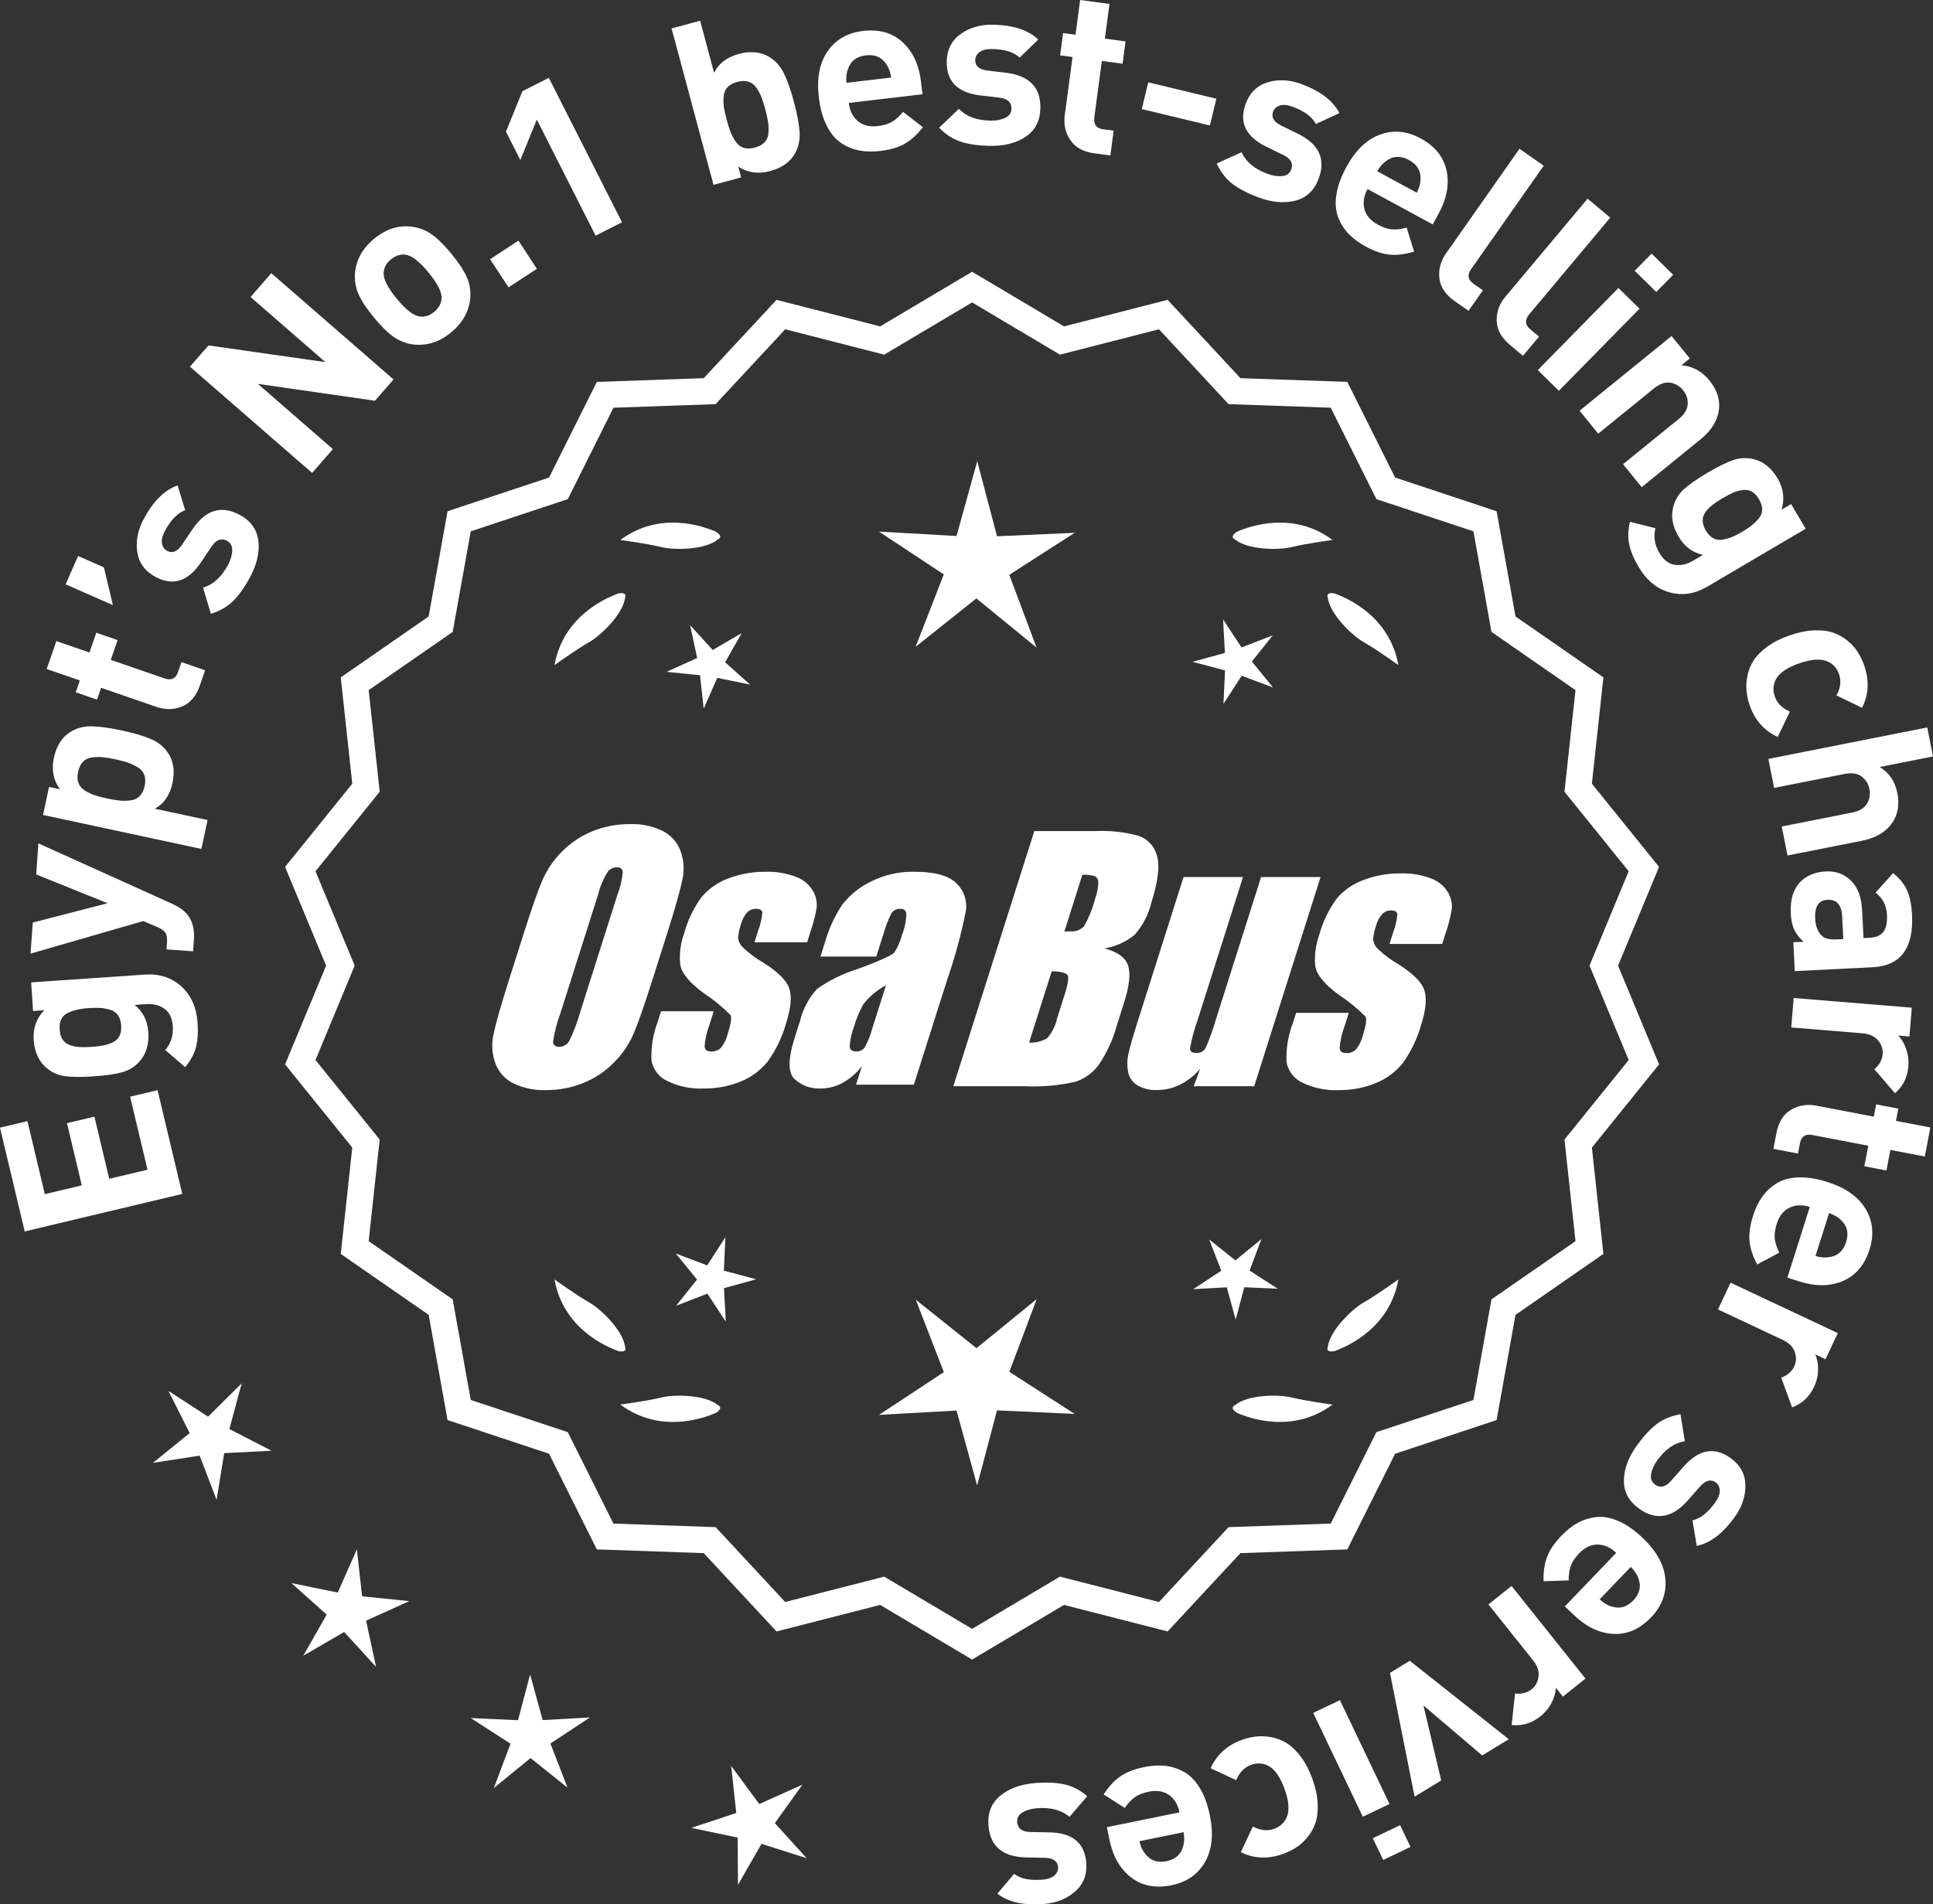
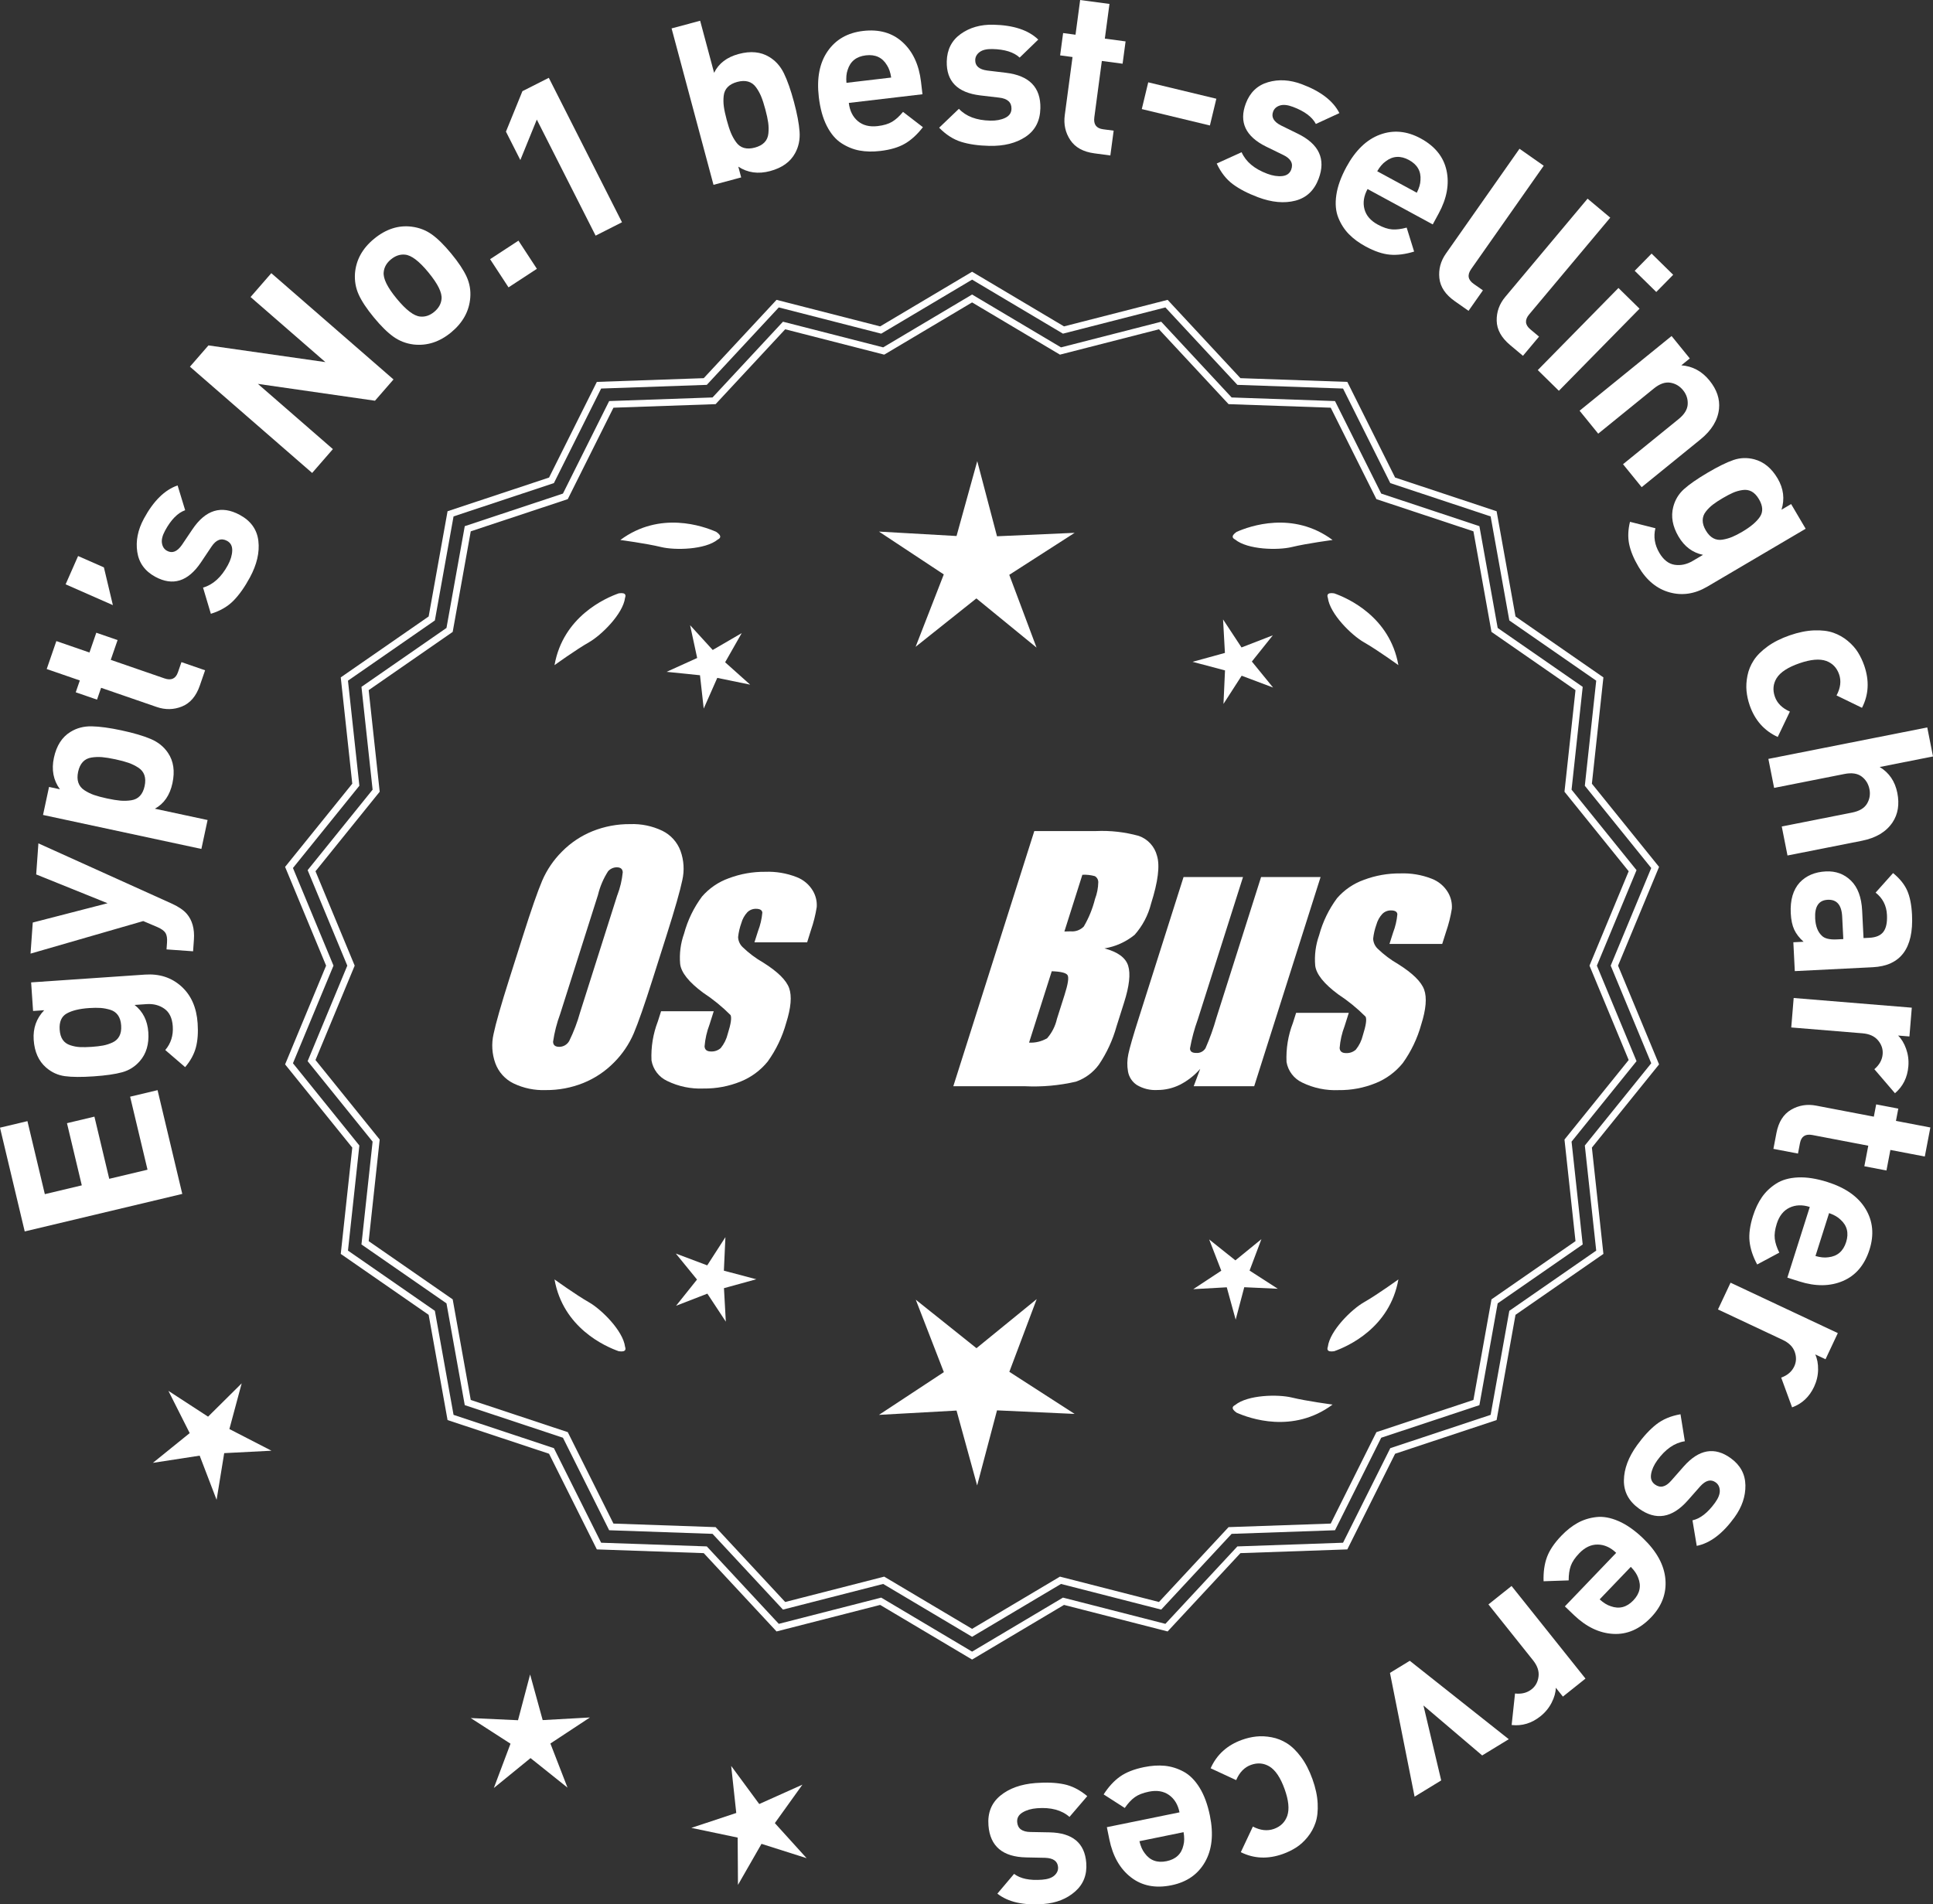
<svg xmlns="http://www.w3.org/2000/svg" id="Layer_2" data-name="Layer 2" viewBox="0 0 305.904 301.434">
  <rect x="0" y="0" width="305.904" height="301.434" fill="#333333" stroke="none" />
  <defs>
    <style>
      .cls-1 {
        fill: #fff;
      }
    </style>
  </defs>
  <g id="Layer_1-2" data-name="Layer 1">
    <g>
      <g>
        <polygon class="cls-1" points="38.247 218.964 32.928 224.237 26.65 220.152 30.021 226.84 24.196 231.549 31.599 230.409 34.277 237.405 35.481 230.012 42.961 229.627 36.302 226.197 38.247 218.964" />
-         <polygon class="cls-1" points="57.307 252.676 56.475 245.233 53.45 252.085 46.113 250.575 51.695 255.57 47.993 262.082 54.468 258.316 59.516 263.85 57.936 256.528 64.758 253.436 57.307 252.676" />
        <polygon class="cls-1" points="85.88 272.268 83.893 265.045 81.977 272.287 74.495 271.944 80.789 276.004 78.152 283.015 83.958 278.282 89.81 282.958 87.103 275.973 93.358 271.852 85.88 272.268" />
        <polygon class="cls-1" points="122.622 288.573 126.986 282.486 120.152 285.552 115.711 279.52 116.516 286.968 109.407 289.328 116.738 290.864 116.786 298.354 120.512 291.856 127.65 294.125 122.622 288.573" />
      </g>
      <g>
-         <path class="cls-1" d="M153.836,262.056l-14.465-8.599-16.302,4.175-11.457-12.326-16.818-.586-7.52-15.055-15.972-5.301-2.974-16.563-13.831-9.586,1.813-16.73-10.57-13.094,6.453-15.542-6.453-15.542,10.57-13.094-1.813-16.73,13.831-9.586,2.974-16.563,15.972-5.301,7.52-15.055,16.818-.586,11.457-12.326,16.302,4.175,14.465-8.599,14.465,8.599,16.302-4.175,11.457,12.326,16.818.586,7.52,15.055,15.972,5.301,2.974,16.563,13.831,9.586-1.813,16.73,10.57,13.094-6.453,15.542,6.453,15.542-10.57,13.094,1.813,16.73-13.831,9.586-2.974,16.563-15.972,5.301-7.52,15.055-16.818.586-11.457,12.326-16.302-4.175-14.465,8.599ZM139.848,250.138l13.988,8.315,13.988-8.315,15.764,4.038,11.079-11.92,16.263-.567,7.272-14.558,15.445-5.126,2.876-16.017,13.375-9.27-1.753-16.179,10.222-12.662-6.24-15.029,6.24-15.029-10.222-12.662,1.753-16.178-13.375-9.27-2.876-16.017-15.445-5.126-7.272-14.558-16.263-.567-11.079-11.92-15.764,4.038-13.988-8.316-13.988,8.316-15.764-4.038-11.079,11.92-16.263.567-7.272,14.558-15.445,5.126-2.876,16.017-13.375,9.27,1.753,16.178-10.222,12.662,6.24,15.029-6.24,15.029,10.222,12.662-1.753,16.179,13.375,9.27,2.876,16.017,15.445,5.126,7.272,14.558,16.263.567,11.079,11.92,15.764-4.038Z" />
        <path class="cls-1" d="M153.836,262.684l-14.549-8.649-16.396,4.2-11.522-12.396-16.915-.591-7.563-15.141-16.063-5.332-2.991-16.658-13.911-9.641,1.823-16.827-10.631-13.17,6.49-15.631-6.49-15.631,10.631-13.169-1.823-16.827,13.911-9.641,2.991-16.658,16.063-5.332,7.563-15.141,16.915-.591,11.522-12.396,16.396,4.2,14.549-8.649,14.548,8.649,16.396-4.2,11.522,12.396,16.915.591,7.563,15.141,16.063,5.332,2.991,16.658,13.911,9.641-1.823,16.827,10.631,13.169-6.49,15.631,6.49,15.631-10.631,13.17,1.823,16.827-13.911,9.641-2.991,16.658-16.063,5.332-7.563,15.141-16.915.591-11.522,12.396-16.396-4.2-14.548,8.649ZM139.454,252.88l14.383,8.55,14.382-8.55.217.055,15.992,4.097,11.391-12.256,16.722-.583,7.477-14.969,15.88-5.27,2.957-16.469,13.752-9.531-1.803-16.634,10.51-13.02-6.416-15.453,6.416-15.453-10.51-13.019,1.803-16.634-13.752-9.531-2.957-16.469-15.88-5.27-7.477-14.969-16.722-.583-11.391-12.256-16.209,4.151-14.382-8.55-14.383,8.55-.217-.055-15.991-4.097-11.392,12.256-16.721.583-7.477,14.969-15.88,5.27-2.957,16.469-13.751,9.531,1.803,16.634-10.51,13.019,6.416,15.453-6.416,15.453,10.51,13.02-1.803,16.634,13.751,9.531,2.957,16.469,15.88,5.27,7.477,14.969,16.721.583,11.392,12.256,16.208-4.151ZM153.836,259.08l-14.071-8.365-15.858,4.062-11.145-11.99-16.36-.571-7.315-14.644-15.536-5.157-2.893-16.112-13.455-9.324,1.764-16.274-10.282-12.738,6.277-15.118-6.277-15.117,10.282-12.738-1.764-16.274,13.455-9.325,2.893-16.111,15.536-5.157,7.315-14.644,16.36-.571,11.145-11.99,15.858,4.062,14.071-8.364,14.071,8.365,15.858-4.062,11.144,11.99,16.36.571,7.315,14.644,15.536,5.157,2.893,16.111,13.455,9.325-1.763,16.274,10.282,12.738-6.277,15.117,6.277,15.118-10.282,12.738,1.763,16.274-13.455,9.324-2.893,16.112-15.536,5.157-7.315,14.644-16.36.571-11.144,11.99-15.858-4.062-14.071,8.365ZM139.931,249.56l.192.115,13.713,8.151,13.905-8.267,15.671,4.015,11.013-11.85,16.167-.563,7.229-14.472,15.354-5.095,2.858-15.923,13.295-9.215-1.743-16.081,10.161-12.588-6.203-14.94,6.203-14.939-10.161-12.588,1.743-16.081-13.295-9.216-2.858-15.922-15.354-5.095-7.229-14.472-16.167-.563-11.013-11.85-15.671,4.014-13.905-8.266-13.905,8.266-.217-.055-15.454-3.959-11.013,11.85-16.167.563-7.229,14.472-15.353,5.095-2.859,15.922-13.295,9.216,1.743,16.081-10.161,12.588,6.203,14.939-6.203,14.94,10.161,12.588-1.743,16.081,13.295,9.215,2.859,15.923,15.353,5.095,7.229,14.472,16.167.563,11.013,11.85,15.67-4.015Z" />
      </g>
      <g>
        <polygon class="cls-1" points="114.556 201.131 114.799 195.825 111.921 200.289 106.95 198.418 110.305 202.535 106.99 206.685 111.942 204.766 114.864 209.201 114.57 203.898 119.691 202.489 114.556 201.131" />
        <polygon class="cls-1" points="164.062 205.63 154.531 213.399 144.924 205.723 149.367 217.189 139.098 223.954 151.376 223.271 154.636 235.127 157.781 223.24 170.065 223.803 159.731 217.139 164.062 205.63" />
        <polygon class="cls-1" points="197.75 201.114 199.621 196.143 195.504 199.498 191.354 196.183 193.273 201.135 188.838 204.057 194.141 203.762 195.549 208.884 196.908 203.749 202.213 203.992 197.75 201.114" />
      </g>
      <g>
        <path class="cls-1" d="M195.451,222.407c-.197.099-.32.215-.359.348-.001.002-.003.003-.005.005.001 0.0.002.001.003.001-.063.227.115.505.606.846,2.043.909,8.925,3.375,15.191-1.283,0,0-4.07-.534-6.459-1.115-2.166-.527-6.98-.443-8.977,1.198Z" />
        <path class="cls-1" d="M210.114,213.674c0.0.002-0.0.004-0.0.007.001-0.0.002-.001.003-.001.11.208.43.288,1.022.199,2.109-.742,8.805-3.676,10.161-11.365,0,0-3.325,2.407-5.461,3.625-1.936,1.104-5.378,4.471-5.703,7.036-.075.207-.085.376-.022.5Z" />
      </g>
      <g>
-         <path class="cls-1" d="M113.604,222.407c.197.099.32.215.359.348.001.002.003.003.005.005-.001 0-.002.001-.003.001.063.227-.115.505-.606.846-2.043.909-8.925,3.375-15.191-1.283,0,0,4.07-.534,6.459-1.115,2.166-.527,6.98-.443,8.977,1.198Z" />
        <path class="cls-1" d="M98.94,213.674c-0.0.002 0.0.004 0.0.007-.001-0-.002-.001-.003-.001-.11.208-.43.288-1.022.199-2.109-.742-8.805-3.676-10.161-11.365,0,0,3.325,2.407,5.461,3.625,1.936,1.104,5.378,4.471,5.703,7.036.075.207.085.376.022.5Z" />
      </g>
      <g>
        <path class="cls-1" d="M113.604,85.391c.197-.099.32-.215.359-.348.001-.002.003-.003.005-.005-.001-0-.002-.001-.003-.001.063-.227-.115-.505-.606-.846-2.043-.909-8.925-3.375-15.191,1.283,0,0,4.07.534,6.459,1.115,2.166.527,6.98.443,8.977-1.198Z" />
        <path class="cls-1" d="M98.94,94.124c-0-.002 0-.004 0-.007-.001 0-.002.001-.003.001-.11-.208-.43-.288-1.022-.199-2.109.742-8.805,3.676-10.161,11.365,0,0,3.325-2.407,5.461-3.625,1.936-1.104,5.378-4.471,5.703-7.036.075-.207.085-.376.022-.5Z" />
      </g>
      <g>
        <path class="cls-1" d="M195.451,85.391c-.197-.099-.32-.215-.359-.348-.001-.002-.003-.003-.005-.005.001-0.0.002-.001.003-.001-.063-.227.115-.505.606-.846,2.043-.909,8.925-3.375,15.191,1.283,0,0-4.07.534-6.459,1.115-2.166.527-6.98.443-8.977-1.198Z" />
        <path class="cls-1" d="M210.114,94.124c0-.002-0-.004-0-.007.001 0.0.002.001.003.001.11-.208.43-.288,1.022-.199,2.109.742,8.805,3.676,10.161,11.365,0,0-3.325-2.407-5.461-3.625-1.936-1.104-5.378-4.471-5.703-7.036-.075-.207-.085-.376-.022-.5Z" />
      </g>
      <g id="Group_4" data-name="Group 4">
        <g id="Group_1" data-name="Group 1">
          <path id="Path_1" data-name="Path 1" class="cls-1" d="M103.294,154.95c-1.287,4.058-2.289,6.932-3.006,8.623-.743,1.73-1.811,3.301-3.145,4.628-1.374,1.392-3.018,2.488-4.831,3.221-1.89.759-3.911,1.14-5.947,1.123-1.762.067-3.514-.296-5.104-1.059-1.333-.652-2.362-1.794-2.872-3.188-.534-1.48-.633-3.081-.285-4.615.343-1.661,1.174-4.572,2.493-8.734l2.193-6.911c1.287-4.058,2.289-6.932,3.006-8.623.743-1.73,1.811-3.301,3.145-4.628,1.374-1.392,3.018-2.488,4.831-3.221,1.89-.757,3.911-1.138,5.947-1.12,1.762-.067,3.514.296,5.104,1.059,1.332.654,2.36,1.796,2.872,3.189.534,1.48.633,3.082.285,4.616-.343,1.661-1.173,4.571-2.492,8.731l-2.194,6.909ZM97.703,141.676c.442-1.159.728-2.373.849-3.608-.025-.526-.342-.786-.951-.786-.528.006-1.028.236-1.375.634-.738,1.153-1.278,2.422-1.598,3.754l-5.99,18.863c-.521,1.405-.892,2.861-1.11,4.343,0,.552.337.824.98.824.663-.002,1.272-.367,1.586-.951.708-1.449,1.281-2.96,1.712-4.514l5.891-18.565.005.005Z" />
          <path id="Path_2" data-name="Path 2" class="cls-1" d="M127.73,149.158h-8.337l.571-1.795c.36-.932.588-1.91.678-2.904-.032-.406-.374-.609-1.027-.609-.511-.005-1.002.199-1.36.563-.44.48-.76,1.059-.932,1.687-.261.721-.434,1.471-.516,2.234.027.588.273,1.145.692,1.559.987.957,2.09,1.787,3.283,2.47,2.283,1.433,3.65,2.78,4.102,4.039.45,1.262.298,3.1-.469,5.516-.606,2.188-1.593,4.253-2.916,6.099-1.134,1.403-2.607,2.494-4.28,3.17-1.866.76-3.866,1.137-5.881,1.11-1.989.089-3.969-.323-5.758-1.198-1.308-.611-2.234-1.824-2.479-3.246-.096-2.11.247-4.217,1.008-6.188l.507-1.598h8.334l-.665,2.097c-.426,1.113-.691,2.281-.786,3.469.038.533.375.799.995.799.573.035,1.136-.159,1.566-.539.535-.66.914-1.431,1.11-2.258.501-1.579.646-2.568.436-2.968-1.324-1.328-2.782-2.516-4.35-3.545-2.238-1.661-3.445-3.17-3.62-4.527-.144-1.635.068-3.281.622-4.825.569-2.111,1.53-4.096,2.831-5.852,1.142-1.318,2.605-2.319,4.247-2.904,1.841-.694,3.795-1.04,5.763-1.02,1.695-.065,3.385.22,4.965.837,1.093.416,2.01,1.195,2.597,2.206.446.77.652,1.655.589,2.543-.197,1.246-.505,2.473-.919,3.665l-.603,1.927v-.013Z" />
-           <path id="Path_3" data-name="Path 3" class="cls-1" d="M138.668,151.41h-8.832l.704-2.219c.594-2.102,1.506-4.101,2.703-5.929,1.19-1.558,2.727-2.818,4.489-3.678,2.159-1.102,4.557-1.651,6.981-1.598,3.183,0,5.391.602,6.626,1.807,1.207,1.138,1.77,2.801,1.503,4.439-.732,3.678-1.717,7.301-2.948,10.842l-5.275,16.619h-9.151l.939-2.948c-.833,1.085-1.877,1.991-3.069,2.663-1.084.587-2.299.892-3.532.888-1.495.057-2.952-.476-4.058-1.483-1.059-.989-1.059-3.155,0-6.499l.863-2.723c.457-1.89,1.387-3.633,2.701-5.066,1.961-1.384,4.13-2.445,6.425-3.145,3.5-1.3,5.432-2.171,5.795-2.614.543-.846.947-1.772,1.198-2.745.429-1.076.669-2.218.71-3.376-.029-.466-.43-.82-.895-.792-.018.001-.037.003-.055.005-.549-.041-1.079.21-1.395.66-.559,1.094-1.001,2.244-1.319,3.43l-1.105,3.462ZM140.212,155.949c-1.375.739-2.587,1.749-3.563,2.968-.617,1.087-1.105,2.242-1.452,3.442-.417,1.06-.665,2.179-.735,3.316.057.494.387.748,1.008.748.515.039,1.016-.18,1.337-.584.548-.968.966-2.005,1.243-3.082l2.162-6.809Z" />
        </g>
        <g id="Group_3" data-name="Group 3">
          <path id="Path_7" data-name="Path 7" class="cls-1" d="M163.676,131.544h9.778c2.286-.102,4.574.159,6.778.773,1.417.502,2.491,1.676,2.866,3.132.482,1.573.169,4.102-.939,7.589-.458,1.832-1.352,3.527-2.606,4.939-1.376,1.117-3.019,1.855-4.768,2.143,2.092.552,3.341,1.458,3.747,2.732s.191,3.227-.647,5.852l-1.186,3.747c-.599,2.16-1.543,4.209-2.797,6.068-.911,1.247-2.181,2.187-3.64,2.694-2.64.61-5.352.853-8.059.723h-11.338l12.82-40.394h-.012ZM166.446,153.727l-3.594,11.305c1.003.055,2-.187,2.866-.697.763-.878,1.295-1.933,1.548-3.069l1.198-3.766c.552-1.731.712-2.779.481-3.145-.229-.368-1.059-.571-2.505-.622l.005-.007ZM171.29,138.459l-2.847,8.985c.425-.019.755-.025.989-.025.773.074,1.538-.207,2.08-.762.796-1.36,1.394-2.827,1.775-4.356.325-.849.501-1.747.519-2.656.007-.396-.201-.766-.545-.964-.638-.177-1.299-.25-1.96-.218l-.012-.003Z" />
          <path id="Path_8" data-name="Path 8" class="cls-1" d="M208.985,138.83l-10.506,33.107h-9.574l1.034-2.752c-.9,1.034-1.989,1.886-3.208,2.511-1.107.552-2.327.839-3.563.837-1.145.071-2.284-.208-3.267-.799-.732-.487-1.233-1.252-1.389-2.118-.163-.914-.146-1.851.051-2.759.197-.957.742-2.86,1.649-5.7l7.089-22.332h9.409l-7.152,22.528c-.542,1.492-.956,3.028-1.236,4.59,0,.481.317.723.97.723.596.053,1.171-.237,1.483-.748.687-1.562,1.264-3.17,1.725-4.812l7.07-22.28h9.409l.005.004Z" />
          <path id="Path_9" data-name="Path 9" class="cls-1" d="M228.227,149.412h-8.338l.571-1.795c.36-.932.588-1.91.678-2.904-.032-.406-.374-.609-1.027-.609-.511-.004-1.001.199-1.359.563-.44.48-.76,1.059-.932,1.687-.26.721-.432,1.47-.514,2.231.027.588.273,1.145.692,1.559.986.958,2.089,1.788,3.281,2.472,2.283,1.433,3.65,2.78,4.102,4.039.45,1.262.298,3.1-.469,5.516-.606,2.188-1.593,4.253-2.916,6.099-1.134,1.403-2.607,2.494-4.28,3.17-1.866.76-3.866,1.137-5.881,1.11-1.989.089-3.969-.323-5.758-1.198-1.308-.611-2.234-1.824-2.479-3.246-.096-2.11.247-4.217,1.008-6.188l.507-1.598h8.338l-.665,2.099c-.426,1.113-.691,2.281-.786,3.469.038.533.375.799.995.799.573.035,1.136-.159,1.566-.539.535-.66.914-1.431,1.11-2.258.501-1.579.646-2.568.436-2.968-1.324-1.328-2.782-2.516-4.35-3.545-2.238-1.661-3.445-3.17-3.62-4.527-.144-1.635.068-3.281.622-4.825.569-2.111,1.53-4.096,2.831-5.852,1.142-1.318,2.605-2.319,4.247-2.904,1.841-.694,3.795-1.04,5.763-1.02,1.695-.065,3.385.22,4.965.837,1.096.414,2.016,1.194,2.606,2.206.446.77.652,1.655.589,2.543-.197,1.246-.505,2.473-.919,3.665l-.609,1.921-.007-.009Z" />
        </g>
      </g>
      <g>
        <path class="cls-1" d="M24.935,172.555l3.911,16.425-24.934,5.939-3.912-16.425,4.343-1.034,2.753,11.557,5.848-1.393-2.344-9.841,4.343-1.035,2.345,9.841,6.058-1.443-2.753-11.556,4.343-1.035Z" />
        <path class="cls-1" d="M22.956,154.265c2.273-.155,4.187.466,5.737,1.862,1.552,1.397,2.412,3.342,2.582,5.831.103,1.485.011,2.767-.277,3.845s-.854,2.115-1.698,3.111l-3.146-2.708c.89-1.047,1.286-2.301,1.187-3.762-.089-1.293-.532-2.219-1.328-2.777-.795-.56-1.731-.802-2.811-.729l-1.902.131c1.322,1.04,2.046,2.482,2.172,4.325.129,1.868-.32,3.391-1.347,4.567-.758.869-1.687,1.456-2.785,1.76-1.098.304-2.603.521-4.52.652-1.914.131-3.432.121-4.549-.031-1.116-.152-2.109-.607-2.979-1.366-1.178-1.025-1.831-2.484-1.96-4.376-.126-1.844.428-3.409,1.663-4.696l-1.76.12-.309-4.525,18.029-1.234ZM14.081,159.563c-1.509.104-2.68.388-3.514.854-.835.467-1.21,1.322-1.124,2.567.047.67.21,1.206.488,1.608.28.401.68.688,1.196.855.517.17,1.027.268,1.535.292.508.026,1.12.014,1.838-.035.719-.05,1.326-.121,1.825-.216.499-.094.992-.254,1.483-.48.49-.226.851-.562,1.086-1.012.233-.449.327-1.009.281-1.68-.045-.67-.215-1.212-.508-1.625s-.698-.697-1.214-.855c-.516-.156-1.027-.254-1.535-.291-.509-.037-1.121-.031-1.839.018Z" />
        <path class="cls-1" d="M6.078,133.493l21.153,9.556c1.049.484,1.816,1.009,2.307,1.572.889,1.025,1.272,2.4,1.149,4.124l-.131,1.831-4.201-.299.076-1.077c.049-.67-.03-1.176-.234-1.515-.204-.34-.633-.653-1.286-.94l-2.242-.953-17.835,5.152.351-4.919,11.839-3.055-11.296-4.559.351-4.919Z" />
        <path class="cls-1" d="M19.253,115.615c1.901.407,3.438.86,4.606,1.356,1.17.497,2.08,1.232,2.73,2.206.877,1.292,1.111,2.889.702,4.79-.407,1.9-1.334,3.248-2.782,4.042l8.342,1.79-.981,4.576-25.061-5.379.951-4.435,1.725.37c-1.044-1.427-1.361-3.091-.954-4.991.408-1.901,1.277-3.261,2.605-4.08.993-.621,2.125-.919,3.395-.892,1.272.027,2.846.242,4.722.646ZM20.343,120.746c-.536-.188-1.227-.374-2.071-.556-.845-.181-1.55-.296-2.116-.344-.567-.048-1.13-.027-1.689.062-.558.089-1.013.322-1.364.7-.352.38-.599.897-.739,1.555-.142.657-.129,1.23.035,1.72.166.489.485.89.959,1.199.473.311.978.56,1.515.749.536.188,1.227.373,2.071.555s1.551.296,2.117.344,1.135.029,1.706-.058c.57-.085,1.031-.317,1.384-.697.351-.378.597-.896.737-1.554.141-.656.13-1.229-.036-1.72-.165-.489-.49-.89-.975-1.203-.486-.312-.996-.563-1.533-.752Z" />
        <path class="cls-1" d="M32.458,106.095l-.834,2.416c-.578,1.68-1.519,2.783-2.817,3.312-1.301.529-2.643.555-4.026.077l-8.78-3.03-.646,1.872-3.369-1.163.647-1.872-5.241-1.809,1.527-4.424,5.239,1.809,1.081-3.131,3.369,1.163-1.081,3.131,8.508,2.937c1.067.368,1.775.041,2.128-.979l.552-1.6,3.743,1.292Z" />
        <path class="cls-1" d="M16.443,89.808l1.42,5.975-7.479-3.293,1.974-4.48,4.086,1.799Z" />
        <path class="cls-1" d="M37.943,81.499c1.754.947,2.734,2.324,2.946,4.129.211,1.807-.237,3.732-1.344,5.78-.822,1.521-1.688,2.744-2.598,3.671s-2.104,1.619-3.578,2.076l-1.237-4.146c1.584-.454,2.894-1.643,3.932-3.563.434-.802.661-1.565.686-2.29.022-.724-.251-1.24-.821-1.548-.907-.491-1.728-.184-2.462.92l-1.69,2.523c-2.029,2.996-4.425,3.747-7.191,2.252-1.646-.891-2.601-2.204-2.863-3.941-.261-1.737.087-3.492,1.047-5.266,1.518-2.808,3.296-4.561,5.337-5.259l1.196,3.92c-1.184.425-2.243,1.502-3.179,3.233-.423.781-.587,1.45-.491,2.006.095.557.363.954.807,1.193.824.445,1.607.132,2.35-.939l1.658-2.46c2.085-3.102,4.584-3.865,7.497-2.291Z" />
        <path class="cls-1" d="M62.274,60.061l-2.931,3.368-18.532-2.666,11.87,10.325-3.283,3.775-19.34-16.822,2.929-3.368,18.506,2.643-11.842-10.302,3.284-3.775,19.339,16.822Z" />
        <path class="cls-1" d="M71.414,40.144c1.145,1.39,1.955,2.61,2.434,3.662.478,1.053.669,2.162.572,3.329-.171,2.132-1.184,3.96-3.036,5.486-1.833,1.511-3.812,2.146-5.938,1.907-1.18-.148-2.24-.558-3.181-1.229-.942-.67-1.977-1.691-3.105-3.062-1.13-1.37-1.929-2.577-2.399-3.62-.47-1.042-.666-2.157-.585-3.343.173-2.131,1.175-3.953,3.009-5.463,1.889-1.557,3.879-2.2,5.967-1.931,1.179.148,2.235.554,3.169,1.214.933.662,1.964,1.678,3.094,3.049ZM67.801,43.119c-1.479-1.797-2.718-2.734-3.717-2.814-.777-.075-1.518.178-2.222.757-.686.565-1.065,1.236-1.141,2.013-.113.995.57,2.392,2.051,4.188,1.495,1.816,2.742,2.764,3.739,2.843.779.075,1.509-.17,2.194-.734.703-.58,1.093-1.258,1.169-2.035.113-.995-.578-2.4-2.074-4.216Z" />
        <path class="cls-1" d="M84.964,42.55l-4.489,2.936-2.916-4.46,4.489-2.935,2.916,4.459Z" />
        <path class="cls-1" d="M98.433,35.183l-4.175,2.115-9.306-18.37-2.606,6.405-2.277-4.496,2.606-6.405,4.176-2.114,11.582,22.865Z" />
        <path class="cls-1" d="M125.643,16.117c.503,1.878.801,3.45.892,4.718s-.15,2.413-.721,3.436c-.751,1.369-2.065,2.305-3.943,2.808-1.877.503-3.556.27-5.033-.701l.457,1.704-4.382,1.173-6.633-24.759,4.521-1.211,2.208,8.241c.72-1.484,2.02-2.479,3.896-2.981,1.878-.503,3.484-.35,4.819.461,1.006.601,1.786,1.472,2.34,2.615.555,1.144,1.081,2.643,1.578,4.497ZM121.571,19.425c-.076-.562-.226-1.263-.45-2.097-.222-.835-.442-1.515-.658-2.041-.215-.526-.49-1.018-.822-1.476-.334-.457-.75-.755-1.247-.896-.497-.14-1.07-.124-1.72.05-.649.175-1.153.446-1.515.816s-.571.836-.632,1.398c-.06.563-.052,1.127.024,1.689.076.564.227,1.263.45,2.098.224.834.443,1.515.659,2.041.215.526.491,1.023.828,1.492.336.469.752.773,1.25.913.497.141,1.07.124,1.72-.05.648-.174,1.153-.445,1.515-.816.36-.369.569-.842.626-1.416.058-.574.049-1.143-.028-1.707Z" />
        <path class="cls-1" d="M145.983,14.919l-11.656,1.372c.147,1.239.622,2.199,1.427,2.877.805.679,1.852.942,3.139.791.953-.112,1.718-.341,2.294-.688.575-.345,1.146-.865,1.719-1.562l3.148,2.421c-.881,1.143-1.825,2.009-2.83,2.599s-2.308.979-3.904,1.166c-1.191.141-2.288.118-3.289-.065-1-.185-1.957-.573-2.874-1.166-.915-.593-1.688-1.505-2.314-2.736-.629-1.23-1.05-2.752-1.263-4.563-.351-2.979.113-5.396,1.394-7.251s3.147-2.926,5.602-3.215c2.551-.3,4.64.294,6.265,1.782s2.596,3.578,2.913,6.271l.231,1.967ZM141.032,12.275c-.119-.807-.341-1.458-.664-1.951-.724-1.22-1.837-1.741-3.338-1.564-1.502.177-2.463.942-2.884,2.297-.2.556-.265,1.239-.193,2.053l7.079-.834Z" />
        <path class="cls-1" d="M164.643,17.146c-.044,1.992-.821,3.493-2.332,4.504s-3.43,1.491-5.756,1.44c-1.728-.038-3.212-.251-4.451-.638-1.24-.388-2.4-1.133-3.48-2.237l3.126-2.992c1.126,1.201,2.78,1.826,4.965,1.873.911.021,1.694-.124,2.35-.434.655-.311.989-.789,1.004-1.437.023-1.031-.625-1.622-1.941-1.771l-3.017-.354c-3.592-.438-5.353-2.229-5.284-5.373.042-1.871.775-3.319,2.202-4.345,1.428-1.024,3.148-1.515,5.163-1.471,3.191.069,5.563.854,7.115,2.353l-2.943,2.852c-.917-.859-2.36-1.312-4.327-1.354-.888-.02-1.559.14-2.01.478-.451.339-.683.76-.694,1.264-.021.936.616,1.489,1.908,1.662l2.945.353c3.711.441,5.53,2.317,5.458,5.629Z" />
        <path class="cls-1" d="M175.714,24.609l-2.534-.339c-1.761-.235-3.028-.938-3.805-2.106-.775-1.169-1.066-2.479-.872-3.931l1.229-9.205-1.963-.263.473-3.532,1.963.262.733-5.495,4.64.62-.734,5.495,3.283.438-.473,3.532-3.283-.438-1.19,8.921c-.149,1.118.311,1.748,1.381,1.892l1.678.224-.524,3.926Z" />
        <path class="cls-1" d="M191.471,19.862l-10.78-2.596,1.021-4.235,10.779,2.597-1.02,4.234Z" />
        <path class="cls-1" d="M208.682,28.284c-.7,1.866-1.931,3.025-3.689,3.48-1.76.454-3.73.273-5.909-.545-1.618-.606-2.948-1.298-3.99-2.073s-1.89-1.862-2.544-3.262l3.939-1.79c.665,1.506,2.02,2.643,4.065,3.409.854.32,1.641.442,2.361.367.72-.076,1.194-.417,1.423-1.024.361-.965-.055-1.736-1.247-2.312l-2.731-1.332c-3.243-1.602-4.313-3.874-3.209-6.817.657-1.753,1.829-2.877,3.515-3.373,1.685-.495,3.471-.39,5.358.319,2.989,1.12,4.968,2.646,5.938,4.572l-3.722,1.719c-.581-1.115-1.793-2.02-3.636-2.71-.83-.312-1.516-.383-2.054-.213s-.896.49-1.072.962c-.33.877.088,1.61,1.251,2.2l2.662,1.307c3.357,1.644,4.454,4.016,3.291,7.116Z" />
        <path class="cls-1" d="M226.735,35.52l-10.315-5.598c-.596,1.098-.759,2.155-.493,3.173.267,1.02.97,1.837,2.109,2.455.843.458,1.6.712,2.271.761.668.05,1.436-.046,2.304-.285l1.178,3.793c-1.378.427-2.648.59-3.81.492-1.162-.099-2.45-.53-3.863-1.298-1.055-.572-1.938-1.222-2.648-1.949-.712-.727-1.271-1.597-1.677-2.609-.407-1.012-.511-2.202-.315-3.57s.729-2.854,1.599-4.457c1.432-2.637,3.204-4.344,5.318-5.121s4.259-.577,6.433.603c2.256,1.225,3.62,2.913,4.091,5.065.469,2.154.059,4.422-1.235,6.806l-.944,1.74ZM224.214,30.506c.367-.729.561-1.388.581-1.979.113-1.414-.497-2.481-1.825-3.202-1.33-.721-2.556-.649-3.68.215-.485.338-.932.86-1.342,1.566l6.266,3.399Z" />
        <path class="cls-1" d="M232.402,49.201l-2.179-1.53c-1.474-1.034-2.286-2.249-2.437-3.644-.148-1.396.197-2.692,1.038-3.891l11.643-16.59,3.831,2.688-11.478,16.354c-.648.924-.521,1.702.383,2.337l1.474,1.034-2.275,3.241Z" />
        <path class="cls-1" d="M241.013,56.319l-2.042-1.711c-1.38-1.156-2.086-2.436-2.114-3.839-.03-1.402.424-2.665,1.365-3.787l13.017-15.536,3.588,3.006-12.832,15.314c-.725.865-.664,1.651.183,2.361l1.38,1.155-2.544,3.036Z" />
        <path class="cls-1" d="M246.697,61.857l-3.339-3.279,12.767-12.995,3.337,3.279-12.765,12.995ZM262.112,46.217l-3.415-3.354,2.674-2.723,3.416,3.355-2.675,2.722Z" />
        <path class="cls-1" d="M259.799,77.111l-2.95-3.633,8.804-7.148c.912-.741,1.39-1.523,1.433-2.347.042-.823-.201-1.561-.73-2.213-.544-.671-1.224-1.069-2.038-1.197-.814-.126-1.679.181-2.591.922l-8.803,7.148-2.949-3.633,14.559-11.823,2.882,3.549-1.341,1.089c1.777.134,3.265.936,4.459,2.408,1.165,1.435,1.666,2.929,1.506,4.481-.186,1.789-1.164,3.402-2.933,4.839l-9.307,7.558Z" />
        <path class="cls-1" d="M270.178,92.861c-1.964,1.157-3.953,1.457-5.965.901-2.013-.556-3.651-1.909-4.918-4.06-.756-1.283-1.245-2.47-1.472-3.562-.226-1.093-.183-2.273.129-3.543l4.022,1.015c-.328,1.335-.12,2.634.623,3.896.657,1.116,1.468,1.747,2.429,1.891.962.144,1.909-.059,2.84-.606l1.644-.968c-1.648-.339-2.941-1.305-3.877-2.897-.95-1.613-1.23-3.176-.838-4.687.287-1.117.855-2.058,1.702-2.82s2.096-1.63,3.75-2.604c1.655-.975,3.016-1.644,4.084-2.007,1.065-.364,2.157-.401,3.275-.112,1.51.392,2.748,1.404,3.71,3.038.938,1.593,1.142,3.24.613,4.944l1.521-.895,2.301,3.908-15.573,9.169ZM275.746,84.153c1.302-.768,2.222-1.546,2.76-2.336.537-.791.489-1.723-.144-2.798-.341-.579-.727-.986-1.157-1.22-.43-.234-.914-.312-1.451-.231-.538.079-1.04.222-1.504.426-.465.204-1.008.488-1.629.854-.619.364-1.132.701-1.535,1.009-.404.307-.775.671-1.111,1.093-.337.421-.51.885-.518,1.391-.01.507.157,1.049.498,1.628.342.579.735.988,1.182,1.227.447.238.937.312,1.467.222.532-.09,1.034-.232,1.505-.426s1.017-.473,1.638-.838Z" />
        <path class="cls-1" d="M281.331,116.651c-2.145-.985-3.623-2.657-4.439-5.016-.259-.749-.425-1.505-.498-2.266-.074-.763-.023-1.573.148-2.433s.503-1.666.993-2.419c.487-.754,1.214-1.481,2.177-2.183.964-.701,2.139-1.291,3.521-1.77s2.671-.74,3.861-.784c1.192-.044,2.207.081,3.045.376.837.294,1.597.724,2.274,1.289s1.218,1.172,1.62,1.82c.4.648.732,1.347.991,2.095.823,2.382.705,4.607-.357,6.676l-4.029-1.958c.632-1.184.768-2.298.406-3.341s-1.037-1.749-2.027-2.117c-1.044-.375-2.463-.253-4.255.367-1.814.627-3.016,1.411-3.605,2.352-.552.901-.646,1.874-.284,2.918.359,1.043,1.154,1.834,2.383,2.375l-1.925,4.018Z" />
        <path class="cls-1" d="M282.878,135.413l-.908-4.591,11.123-2.202c1.154-.229,1.942-.696,2.365-1.404.423-.707.553-1.474.39-2.297-.169-.848-.582-1.519-1.242-2.012-.661-.493-1.568-.625-2.722-.396l-11.123,2.202-.91-4.591,25.145-4.979.909,4.592-8.44,1.67c1.5.902,2.431,2.271,2.795,4.107.358,1.812.104,3.368-.765,4.666-1.001,1.494-2.62,2.463-4.856,2.906l-11.76,2.328Z" />
        <path class="cls-1" d="M284.033,153.713l-.229-4.566,1.618-.081c-.681-.614-1.175-1.257-1.484-1.926-.309-.67-.491-1.531-.544-2.586-.104-2.086.368-3.708,1.416-4.865,1.027-1.084,2.404-1.67,4.13-1.756,1.582-.079,2.908.407,3.983,1.459,1.074,1.052,1.663,2.633,1.769,4.742l.218,4.351.935-.047c1.03-.052,1.767-.364,2.206-.939s.629-1.473.567-2.695c-.071-1.463-.672-2.634-1.796-3.515l2.765-3.094c1.052.86,1.794,1.778,2.228,2.754s.688,2.255.769,3.837c.266,5.321-1.808,8.092-6.218,8.312l-12.332.615ZM290.702,148.694l1.008-.051-.179-3.56c-.092-1.846-.857-2.732-2.295-2.66-1.414.07-2.074,1.052-1.98,2.946.062,1.223.408,2.13,1.038,2.724.431.459,1.233.659,2.408.601Z" />
        <path class="cls-1" d="M299.887,173.046l-3.264-3.808c.802-.681,1.241-1.476,1.314-2.384.065-.79-.176-1.514-.725-2.173-.548-.659-1.372-1.034-2.473-1.124l-11.266-.924.383-4.664,18.692,1.533-.373,4.557-1.795-.147c.536.525.96,1.229,1.272,2.108.313.881.432,1.8.353,2.757-.145,1.77-.853,3.192-2.12,4.269Z" />
        <path class="cls-1" d="M280.648,181.848l.48-2.51c.334-1.745,1.106-2.972,2.316-3.681,1.212-.709,2.536-.926,3.974-.65l9.123,1.745.371-1.944,3.501.669-.372,1.945,5.445,1.042-.879,4.597-5.446-1.042-.622,3.253-3.5-.67.623-3.253-8.841-1.691c-1.107-.212-1.763.213-1.966,1.273l-.318,1.662-3.89-.745Z" />
        <path class="cls-1" d="M282.854,202.232l3.551-11.187c-1.191-.378-2.26-.34-3.211.115-.95.453-1.62,1.298-2.013,2.533-.29.915-.396,1.706-.318,2.373.078.667.317,1.403.716,2.21l-3.502,1.872c-.68-1.272-1.08-2.489-1.203-3.648-.123-1.16.059-2.506.545-4.038.363-1.145.834-2.134,1.414-2.97s1.328-1.549,2.247-2.139c.917-.591,2.065-.918,3.446-.983,1.38-.066,2.939.178,4.679.729,2.859.906,4.87,2.325,6.032,4.256,1.163,1.93,1.37,4.072.623,6.43-.776,2.447-2.178,4.105-4.202,4.973-2.027.868-4.331.893-6.916.072l-1.888-.599ZM287.303,198.809c.784.224,1.468.29,2.052.198,1.409-.157,2.343-.956,2.8-2.397.457-1.44.156-2.632-.905-3.573-.424-.411-1.021-.752-1.791-1.021l-2.155,6.794Z" />
        <path class="cls-1" d="M283.604,222.766l-1.723-4.71c.989-.356,1.678-.947,2.065-1.772.337-.717.365-1.48.082-2.289-.283-.81-.924-1.449-1.923-1.918l-10.229-4.81,1.991-4.235,16.975,7.979-1.946,4.138-1.629-.766c.317.68.468,1.486.453,2.421-.015.934-.228,1.836-.635,2.705-.756,1.606-1.916,2.692-3.481,3.257Z" />
        <path class="cls-1" d="M259.369,238.785c-1.613-1.168-2.407-2.66-2.381-4.478.027-1.818.722-3.67,2.087-5.556,1.012-1.4,2.031-2.5,3.054-3.3,1.023-.801,2.296-1.332,3.817-1.593l.686,4.272c-1.628.244-3.082,1.251-4.362,3.021-.534.739-.86,1.466-.978,2.181s.086,1.263.611,1.643c.837.604,1.689.407,2.561-.592l2.007-2.281c2.4-2.705,4.875-3.137,7.423-1.294,1.518,1.097,2.29,2.523,2.324,4.28.032,1.757-.542,3.451-1.724,5.085-1.871,2.586-3.864,4.092-5.978,4.517l-.675-4.042c1.229-.267,2.42-1.196,3.573-2.791.521-.72.771-1.361.749-1.925s-.238-.993-.646-1.288c-.759-.549-1.576-.341-2.452.625l-1.963,2.224c-2.473,2.803-5.051,3.233-7.734,1.292Z" />
        <path class="cls-1" d="M247.647,254.267l8.121-8.472c-.9-.864-1.878-1.302-2.93-1.313-1.053-.012-2.028.45-2.924,1.386-.664.693-1.11,1.356-1.334,1.989-.224.632-.336,1.398-.333,2.298l-3.97.135c-.047-1.441.13-2.71.531-3.805s1.158-2.223,2.271-3.384c.83-.866,1.689-1.546,2.579-2.04.889-.494,1.875-.804,2.959-.928,1.084-.126,2.26.088,3.527.638,1.269.551,2.561,1.457,3.876,2.72,2.167,2.075,3.345,4.235,3.536,6.481.193,2.244-.566,4.26-2.278,6.044-1.777,1.854-3.767,2.724-5.966,2.608-2.201-.115-4.28-1.11-6.237-2.987l-1.43-1.37ZM253.149,253.157c.604.547,1.19.908,1.753,1.084,1.335.48,2.525.176,3.571-.916,1.047-1.092,1.302-2.294.765-3.606-.198-.556-.584-1.125-1.157-1.707l-4.932,5.146Z" />
        <path class="cls-1" d="M239.223,273.044l.535-4.986c1.045.116,1.925-.109,2.637-.678.619-.494.98-1.167,1.085-2.018s-.188-1.708-.878-2.57l-7.051-8.834,3.657-2.92,11.7,14.658-3.573,2.853-1.122-1.406c-.016.749-.237,1.539-.664,2.372-.426.83-1.014,1.546-1.765,2.146-1.387,1.107-2.909,1.568-4.562,1.384Z" />
        <path class="cls-1" d="M223.864,284.386l-3.897-19.593,3.135-1.913,15.667,12.412-4.209,2.569-9.295-7.909,2.811,11.864-4.211,2.569Z" />
-         <path class="cls-1" d="M207.823,271.128l4.223-2.016,7.849,16.438-4.224,2.016-7.848-16.438ZM217.252,290.961l4.321-2.062,1.644,3.443-4.321,2.062-1.644-3.443Z" />
        <path class="cls-1" d="M191.588,279.893c.959-2.156,2.613-3.656,4.961-4.501.745-.268,1.499-.443,2.26-.525s1.573-.043,2.435.119,1.672.482,2.43.963c.761.479,1.496,1.196,2.21,2.151.714.954,1.316,2.121,1.813,3.499.495,1.377.771,2.661.829,3.852.06,1.19-.054,2.206-.338,3.049-.284.842-.704,1.604-1.262,2.29-.557.685-1.157,1.231-1.8,1.642-.644.41-1.339.749-2.083,1.018-2.372.853-4.599.76-6.68-.276l1.909-4.053c1.191.616,2.307.738,3.346.365,1.038-.374,1.736-1.059,2.092-2.054.362-1.049.223-2.465-.418-4.249-.65-1.807-1.449-2.998-2.396-3.576-.908-.541-1.883-.624-2.921-.25-1.039.373-1.82,1.177-2.347,2.412l-4.04-1.875Z" />
        <path class="cls-1" d="M175.164,289.216l11.499-2.348c-.25-1.224-.805-2.139-1.663-2.747-.859-.608-1.924-.783-3.194-.523-.939.191-1.684.484-2.228.877-.545.393-1.07.959-1.581,1.701l-3.342-2.147c.781-1.213,1.649-2.155,2.602-2.827.953-.673,2.217-1.169,3.792-1.491,1.177-.24,2.27-.31,3.282-.211,1.013.1,2,.406,2.963.92.962.514,1.808,1.358,2.537,2.532s1.276,2.654,1.641,4.441c.601,2.939.342,5.387-.779,7.342-1.118,1.956-2.889,3.181-5.312,3.675-2.516.514-4.646.098-6.391-1.248-1.744-1.347-2.888-3.349-3.43-6.006l-.396-1.939ZM180.319,291.433c.188.795.463,1.425.827,1.89.823,1.154,1.977,1.58,3.458,1.277,1.48-.302,2.374-1.146,2.679-2.53.154-.571.16-1.258.021-2.062l-6.984,1.426Z" />
        <path class="cls-1" d="M156.427,288.942c-.154-1.986.472-3.557,1.875-4.712,1.402-1.155,3.266-1.822,5.585-2.002,1.724-.133,3.223-.067,4.493.195,1.272.263,2.5.891,3.684,1.882l-2.815,3.287c-1.238-1.085-2.946-1.542-5.125-1.374-.908.069-1.674.291-2.295.664-.622.373-.907.883-.857,1.528.08,1.029.782,1.553,2.107,1.57l3.036.056c3.618.081,5.547,1.689,5.788,4.824.145,1.866-.442,3.38-1.761,4.541-1.319,1.161-2.982,1.819-4.994,1.975-3.181.245-5.619-.302-7.311-1.639l2.646-3.129c.999.765,2.479,1.072,4.44.921.885-.068,1.536-.293,1.951-.674.417-.382.605-.823.566-1.325-.072-.934-.759-1.422-2.062-1.466l-2.966-.061c-3.736-.072-5.731-1.76-5.986-5.062Z" />
      </g>
      <g>
        <polygon class="cls-1" points="198.112 104.711 201.428 100.562 196.475 102.481 193.553 98.045 193.848 103.348 188.727 104.757 193.862 106.115 193.619 111.421 196.497 106.957 201.468 108.828 198.112 104.711" />
        <polygon class="cls-1" points="117.38 100.212 112.789 102.882 109.209 98.958 110.33 104.15 105.492 106.342 110.776 106.881 111.366 112.159 113.511 107.3 118.713 108.37 114.755 104.829 117.38 100.212" />
        <polygon class="cls-1" points="157.78 84.884 154.653 72.992 151.375 84.843 139.099 84.143 149.357 90.923 144.897 102.382 154.515 94.72 164.036 102.503 159.721 90.988 170.065 84.339 157.78 84.884" />
      </g>
    </g>
  </g>
</svg>